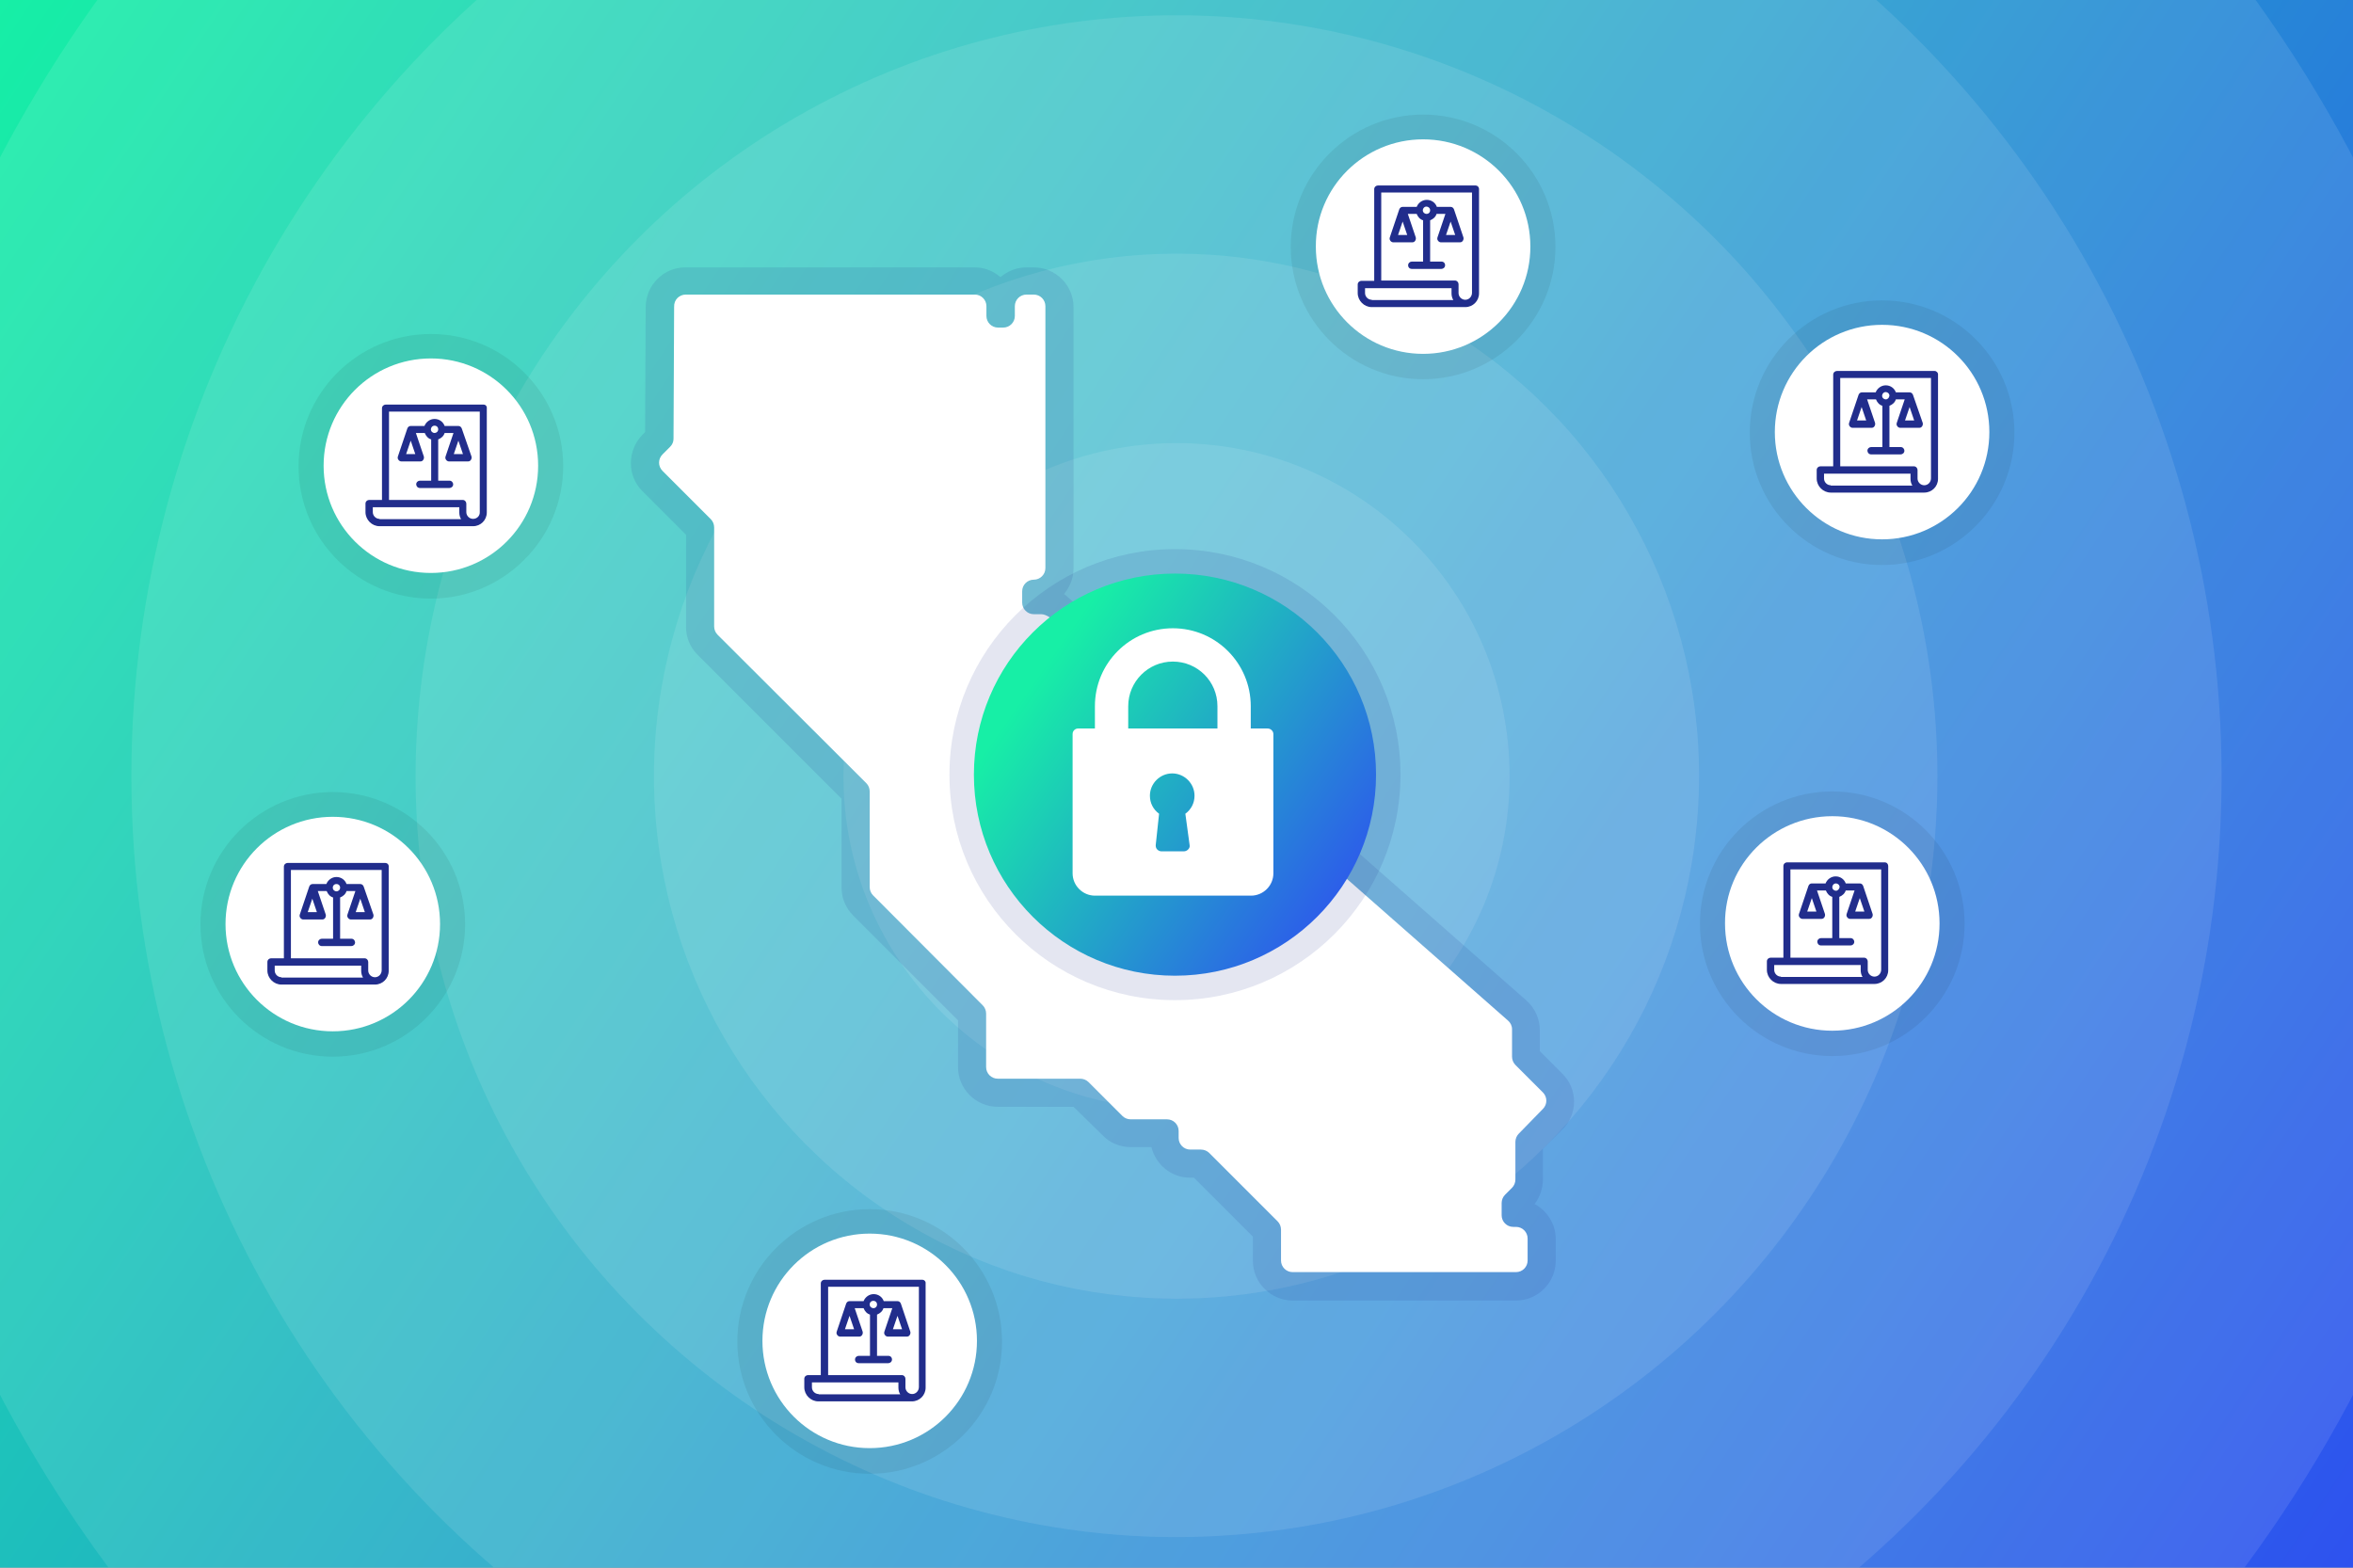
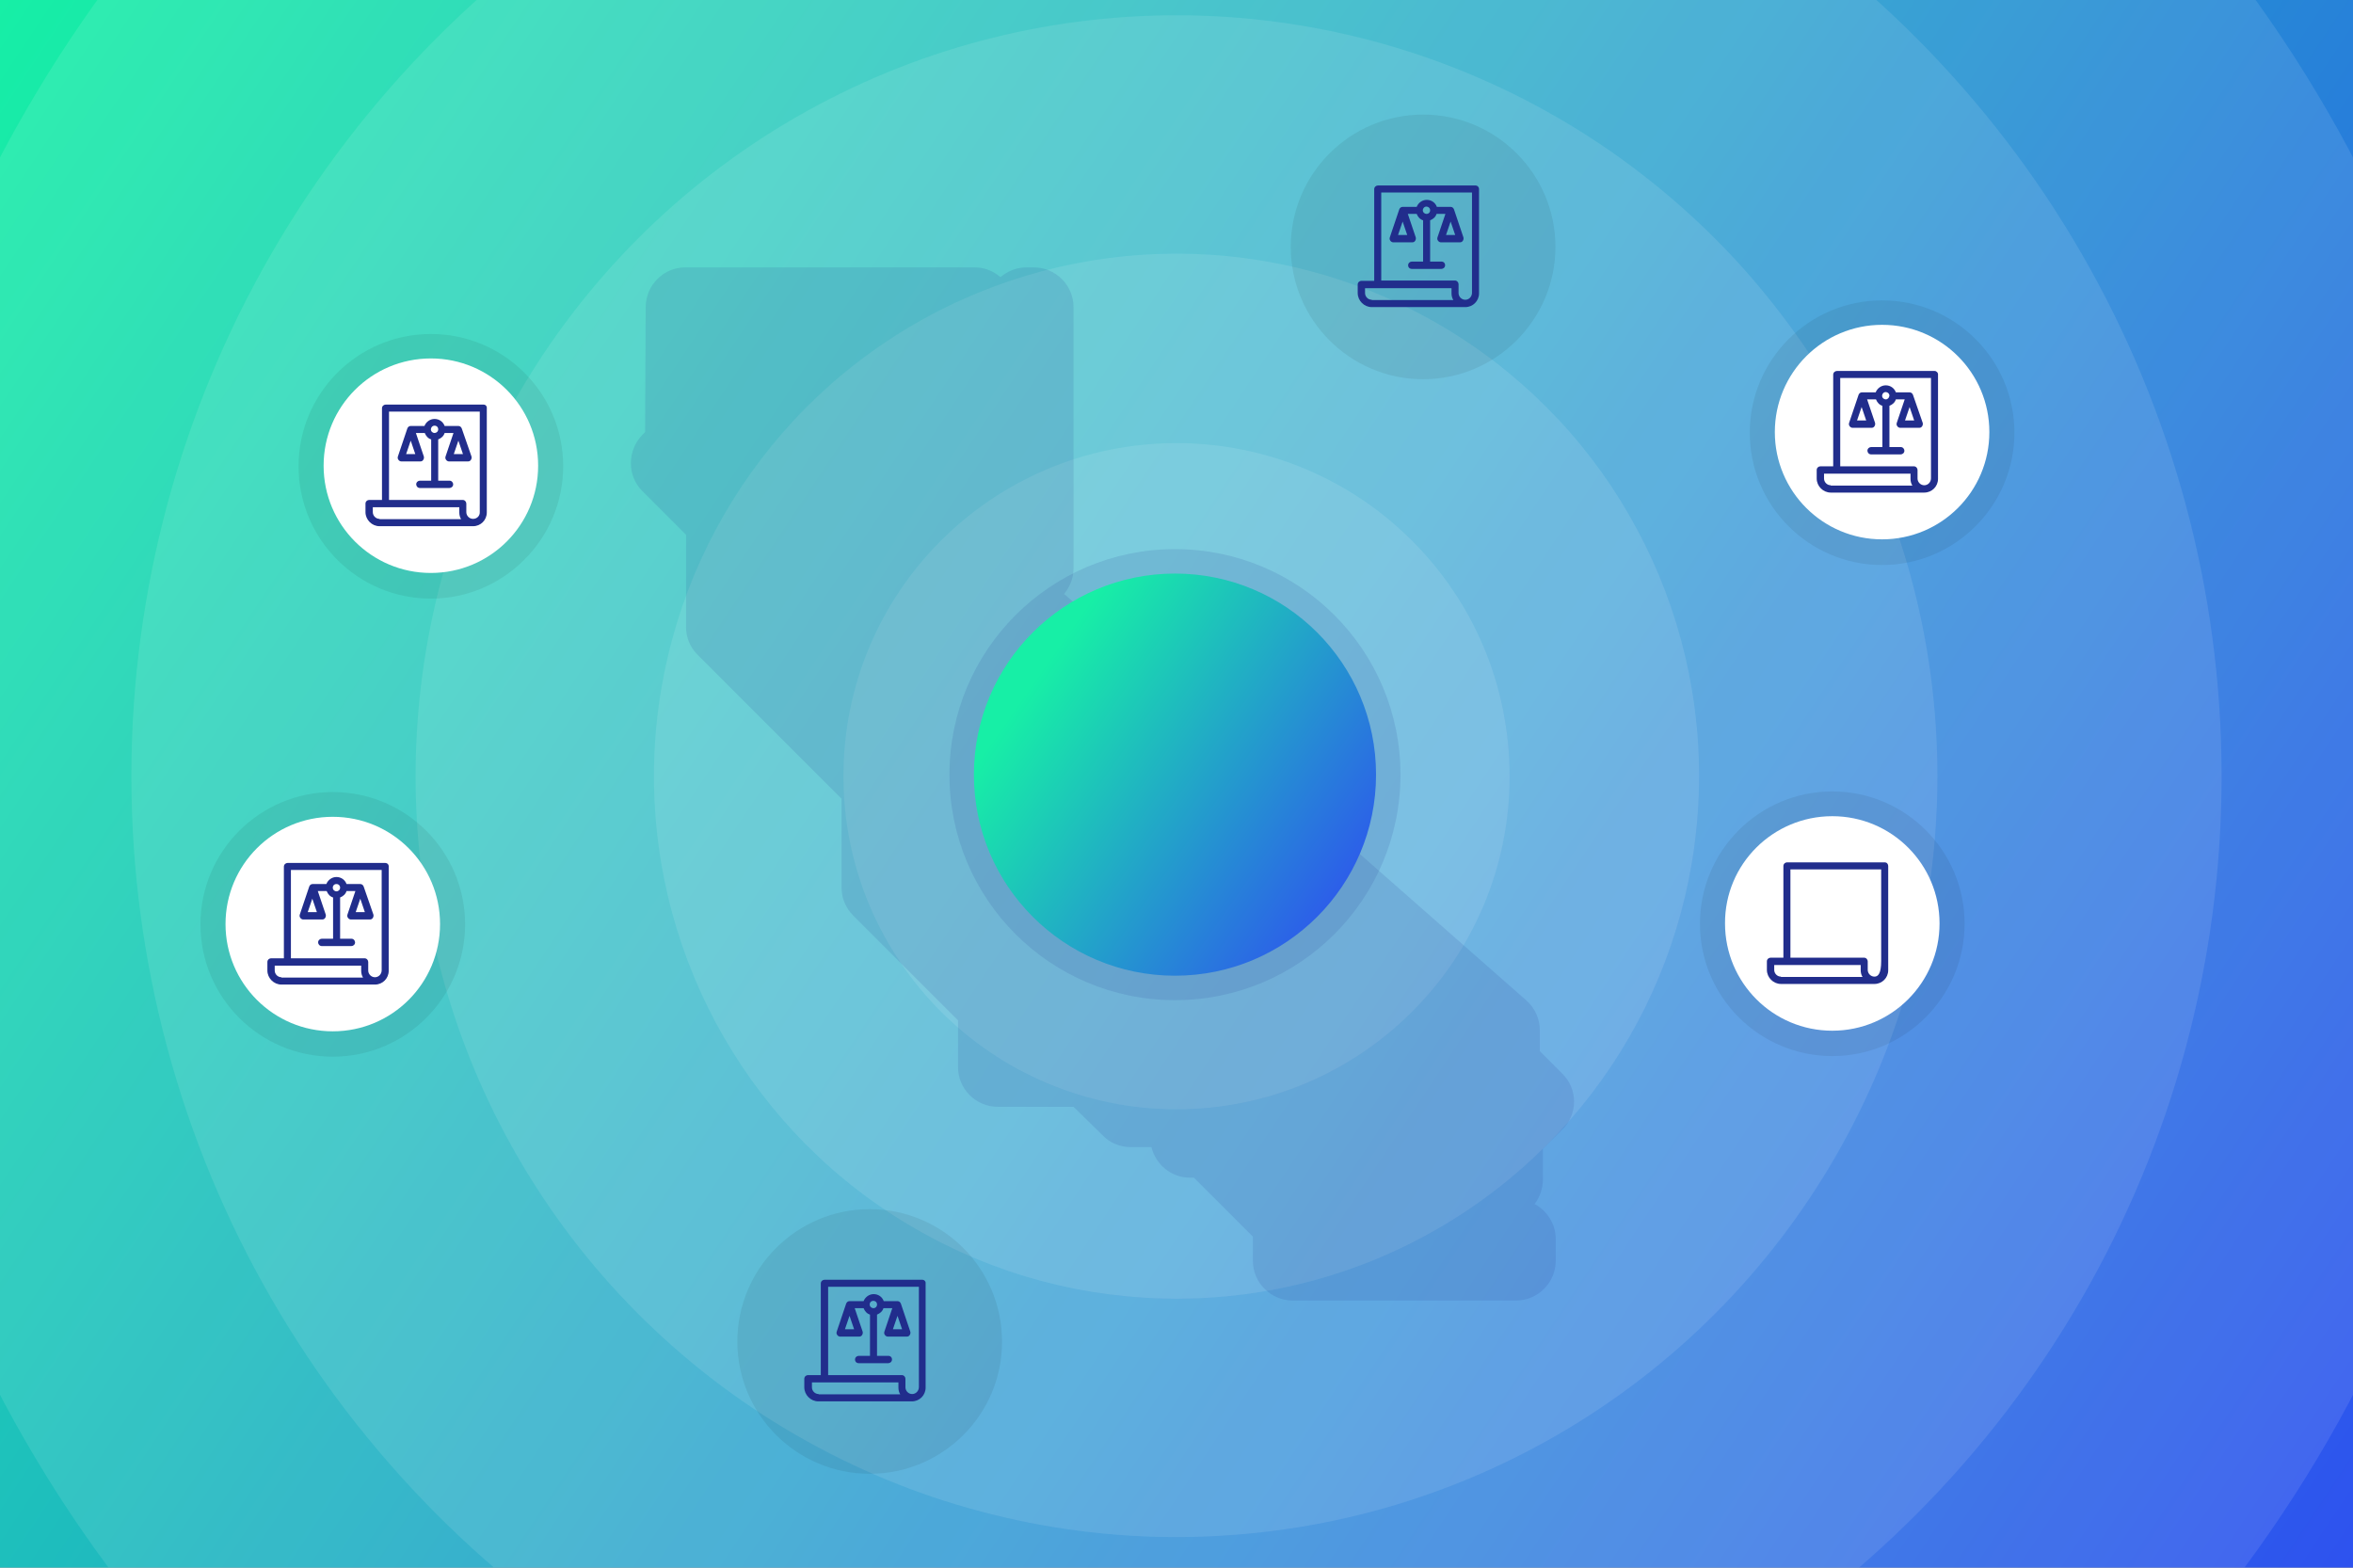
<svg xmlns="http://www.w3.org/2000/svg" xmlns:xlink="http://www.w3.org/1999/xlink" version="1.1" id="Layer_1" x="0px" y="0px" width="770px" height="513px" viewBox="0 0 770 513" style="enable-background:new 0 0 770 513;" xml:space="preserve">
  <rect x="0" y="0" width="770" height="513" fill="#808080" stroke="none" />
  <style type="text/css">
	
		.st0{clip-path:url(#SVGID_00000163769285490218658660000002512285123319277494_);fill:url(#SVGID_00000022527055808976431930000007339801245066588578_);}
	.st1{opacity:0.1;clip-path:url(#SVGID_00000163769285490218658660000002512285123319277494_);}
	.st2{fill:#FFFFFF;}
	
		.st3{opacity:0.12;clip-path:url(#SVGID_00000163769285490218658660000002512285123319277494_);fill:#212D8C;enable-background:new    ;}
	.st4{clip-path:url(#SVGID_00000163769285490218658660000002512285123319277494_);fill:#FFFFFF;}
	
		.st5{clip-path:url(#SVGID_00000163769285490218658660000002512285123319277494_);fill:url(#SVGID_00000066499946698725843850000005881856384355401392_);}
	.st6{clip-path:url(#SVGID_00000163769285490218658660000002512285123319277494_);}
	.st7{opacity:7.000000e-02;enable-background:new    ;}
	.st8{fill:#212D8C;}
</style>
  <g>
</g>
  <g>
</g>
  <g>
</g>
  <g>
</g>
  <g>
</g>
  <g>
</g>
  <g>
</g>
  <g>
</g>
  <g>
</g>
  <g>
</g>
  <g>
</g>
  <g>
</g>
  <g>
</g>
  <g>
</g>
  <g>
</g>
  <g>
    <defs>
      <rect id="SVGID_1_" width="770" height="513" />
    </defs>
    <clipPath id="SVGID_00000080177092213703322370000000622543664241055366_">
      <use xlink:href="#SVGID_1_" style="overflow:visible;" />
    </clipPath>
    <linearGradient id="SVGID_00000152252929511333228260000005461200045447673499_" gradientUnits="userSpaceOnUse" x1="4.438871e-06" y1="514" x2="770" y2="1" gradientTransform="matrix(1 0 0 -1 0 514)">
      <stop offset="0" style="stop-color:#17EFA6" />
      <stop offset="1" style="stop-color:#2E52EF" />
    </linearGradient>
    <rect style="clip-path:url(#SVGID_00000080177092213703322370000000622543664241055366_);fill:url(#SVGID_00000152252929511333228260000005461200045447673499_);" width="770" height="513" />
    <g style="opacity:0.1;clip-path:url(#SVGID_00000080177092213703322370000000622543664241055366_);">
      <circle class="st2" cx="385" cy="254" r="109" />
    </g>
    <g style="opacity:0.1;clip-path:url(#SVGID_00000080177092213703322370000000622543664241055366_);">
      <circle class="st2" cx="385" cy="254" r="171" />
    </g>
    <g style="opacity:0.1;clip-path:url(#SVGID_00000080177092213703322370000000622543664241055366_);">
      <circle class="st2" cx="385" cy="254" r="249" />
    </g>
    <g style="opacity:0.1;clip-path:url(#SVGID_00000080177092213703322370000000622543664241055366_);">
      <circle class="st2" cx="385" cy="254" r="342" />
    </g>
    <g style="opacity:0.1;clip-path:url(#SVGID_00000080177092213703322370000000622543664241055366_);">
      <circle class="st2" cx="385" cy="254" r="435" />
    </g>
    <path style="opacity:0.12;clip-path:url(#SVGID_00000080177092213703322370000000622543664241055366_);fill:#212D8C;enable-background:new    ;" d="   M423,425.6c-7.1,0-13-5.8-13-13v-7.9l-19.3-19.3h-1.3c-6.1,0-11.2-4.3-12.6-10H370c-3.5,0-6.8-1.4-9.1-3.8l-9.6-9.4h-24.8   c-7.1,0-13-5.8-13-13v-15.3l-34.3-34.3c-2.5-2.5-3.8-5.7-3.8-9.1v-29.1l-47.1-47.1c-2.5-2.5-3.8-5.7-3.8-9.1v-30.2l-14.3-14.3   c-5-5-5-13.2,0-18.4l0.9-0.9l0.2-41c0.1-7.1,5.8-12.9,13-12.9h94.6c3.3,0,6.2,1.2,8.5,3.2c2.3-2,5.3-3.2,8.5-3.2h2.4   c7.1,0,13,5.8,13,13v85.5c0,3.2-1.2,6.1-3.1,8.4c0.4,0.3,0.7,0.5,1.1,0.9l150.2,132.1c2.8,2.5,4.4,6,4.4,9.8v6.8l7.4,7.4   c2.5,2.5,3.8,5.7,3.8,9.1s-1.4,6.8-3.8,9.1l-6.4,6.4v10c0,2.9-1,5.8-2.7,8c4,2.2,6.9,6.5,6.9,11.4v7.2c0,7.1-5.8,13-13,13H423z" />
-     <path style="clip-path:url(#SVGID_00000080177092213703322370000000622543664241055366_);fill:#FFFFFF;" d="M224.4,96.4H319   c2.1,0,3.8,1.7,3.8,3.8v3.2c0,2.1,1.7,3.8,3.8,3.8h1.7c2.1,0,3.8-1.7,3.8-3.8v-3.2c0-2.1,1.7-3.8,3.8-3.8h2.4   c2.1,0,3.8,1.7,3.8,3.8v85.7c0,2.1-1.7,3.8-3.8,3.8s-3.8,1.7-3.8,3.8v3.7c0,2.1,1.7,3.8,3.8,3.8h2.4c0.9,0,1.8,0.4,2.6,0.9   l150.2,132.1c0.8,0.7,1.3,1.7,1.3,2.8v9c0,1,0.4,2,1.1,2.7l9,9c1.5,1.5,1.5,3.9,0,5.4L497,371c-0.7,0.7-1.1,1.7-1.1,2.7V386   c0,1-0.4,2-1.1,2.7l-2.3,2.3c-0.7,0.7-1.1,1.7-1.1,2.7v4c0,2.1,1.7,3.8,3.8,3.8h0.9c2.1,0,3.8,1.7,3.8,3.8v7.2   c0,2.1-1.7,3.8-3.8,3.8h-73.1c-2.1,0-3.8-1.7-3.8-3.8v-10.1c0-1-0.4-2-1.1-2.7l-22.4-22.4c-0.7-0.7-1.7-1.1-2.7-1.1h-3.5   c-2.1,0-3.8-1.7-3.8-3.8v-2.3c0-2.1-1.7-3.8-3.8-3.8H370c-1,0-2-0.4-2.7-1.1l-11.1-11.1c-0.7-0.7-1.7-1.1-2.7-1.1h-27   c-2.1,0-3.8-1.7-3.8-3.8v-17.5c0-1-0.4-2-1.1-2.7L285.7,293c-0.7-0.7-1.1-1.7-1.1-2.7V259c0-1-0.4-2-1.1-2.7l-48.7-48.6   c-0.7-0.7-1.1-1.7-1.1-2.7v-32.4c0-1-0.4-2-1.1-2.7l-15.8-15.8c-1.5-1.5-1.5-3.9,0-5.4l2.5-2.5c0.7-0.7,1.1-1.6,1.1-2.6l0.2-43.2   C220.5,98.1,222.3,96.4,224.4,96.4L224.4,96.4z" />
    <circle style="opacity:0.12;clip-path:url(#SVGID_00000080177092213703322370000000622543664241055366_);fill:#212D8C;enable-background:new    ;" cx="384.5" cy="253.5" r="73.8" />
    <linearGradient id="SVGID_00000067919121100548782920000005778217060934986169_" gradientUnits="userSpaceOnUse" x1="339.157" y1="221.751" x2="447.037" y2="297.29">
      <stop offset="0" style="stop-color:#17EFA6" />
      <stop offset="1" style="stop-color:#2E52EF" />
    </linearGradient>
    <circle style="clip-path:url(#SVGID_00000080177092213703322370000000622543664241055366_);fill:url(#SVGID_00000067919121100548782920000005778217060934986169_);" cx="384.5" cy="253.5" r="65.8" />
-     <path style="clip-path:url(#SVGID_00000080177092213703322370000000622543664241055366_);fill:#FFFFFF;" d="M414.8,238.4h-5.5v-7.3   c0-14.1-11.4-25.5-25.5-25.5c-14.1,0-25.5,11.4-25.5,25.5v7.3h-5.5c-1,0-1.8,0.8-1.8,1.8v45.6c0,4,3.3,7.3,7.3,7.3h51.1   c4,0,7.3-3.3,7.3-7.3v-45.6C416.7,239.3,415.9,238.4,414.8,238.4z M389.3,276.6c0.1,0.5-0.1,1-0.5,1.4c-0.4,0.4-0.9,0.6-1.4,0.6   h-7.3c-0.5,0-1-0.2-1.4-0.6c-0.4-0.4-0.5-0.9-0.5-1.4l1.1-10.3c-1.9-1.4-3-3.5-3-5.9c0-4,3.3-7.3,7.3-7.3c4,0,7.3,3.3,7.3,7.3   c0,2.4-1.1,4.5-3,5.9L389.3,276.6z M398.4,238.4h-29.2v-7.3c0-8,6.5-14.6,14.6-14.6s14.6,6.5,14.6,14.6V238.4z" />
    <g style="clip-path:url(#SVGID_00000080177092213703322370000000622543664241055366_);">
      <path class="st7" d="M465.7,124.1c-23.9,0-43.3-19.4-43.3-43.3s19.4-43.3,43.3-43.3c23.9,0,43.3,19.4,43.3,43.3    C509,104.6,489.6,124.1,465.7,124.1z" />
-       <path class="st2" d="M465.7,45.6L465.7,45.6c19.4,0,35.1,15.7,35.1,35.1l0,0c0,19.4-15.7,35.1-35.1,35.1l0,0    c-19.4,0-35.1-15.7-35.1-35.1l0,0C430.5,61.3,446.3,45.6,465.7,45.6z" />
      <g>
        <path class="st8" d="M482.9,60.7h-32c-0.6,0-1.2,0.5-1.2,1.2v30h-4.2c-0.6,0-1.2,0.5-1.2,1.2v2.8c0,2.5,2.1,4.6,4.6,4.6h30.6h0     c2.5,0,4.5-2,4.5-4.5v0v0V93V61.9C484,61.2,483.5,60.7,482.9,60.7L482.9,60.7z M448.9,98.1c-1.2,0-2.2-1-2.2-2.2v-1.6h28.3v1.7     c0,0.8,0.2,1.6,0.6,2.2h-24.7H448.9z M479.5,98.1c-1.2,0-2.2-1-2.2-2.2c0,0,0,0,0,0V93c0-0.6-0.5-1.2-1.2-1.2H452V63h29.7v30v2.8     C481.7,97.1,480.7,98.1,479.5,98.1z" />
        <path class="st8" d="M475.8,68.5c-0.2-0.5-0.6-0.8-1.1-0.8h-4.5c-0.5-1.4-1.8-2.3-3.3-2.3s-2.8,1-3.3,2.3H459     c-0.5,0-0.9,0.3-1.1,0.8l-3.1,9.2c-0.1,0.4-0.1,0.7,0.2,1.1c0.2,0.3,0.6,0.5,0.9,0.5h6.3c0.4,0,0.7-0.2,0.9-0.5     c0.2-0.3,0.3-0.7,0.2-1.1l-2.6-7.7h2.9c0.4,1,1.1,1.8,2.1,2.1v13.5H462c-0.6,0-1.2,0.5-1.2,1.2s0.5,1.2,1.2,1.2h9.7     c0.6,0,1.2-0.5,1.2-1.2s-0.5-1.2-1.2-1.2H468V72.1c1-0.4,1.8-1.1,2.1-2.1h2.9l-2.6,7.7c-0.1,0.4-0.1,0.7,0.2,1.1     c0.2,0.3,0.6,0.5,0.9,0.5h6.3c0.4,0,0.7-0.2,0.9-0.5c0.2-0.3,0.3-0.7,0.2-1.1L475.8,68.5z M457.5,76.9l1.5-4.4l1.5,4.4H457.5z      M466.8,70c-0.6,0-1.2-0.5-1.2-1.2c0-0.6,0.5-1.2,1.2-1.2c0.6,0,1.2,0.5,1.2,1.2C468,69.5,467.5,70,466.8,70z M473.2,76.9     l1.5-4.4l1.5,4.4H473.2z" />
      </g>
    </g>
    <g style="clip-path:url(#SVGID_00000080177092213703322370000000622543664241055366_);">
      <path class="st7" d="M599.6,345.6c-23.9,0-43.3-19.4-43.3-43.3c0-23.9,19.4-43.3,43.3-43.3c23.9,0,43.3,19.4,43.3,43.3    C642.9,326.1,623.5,345.6,599.6,345.6z" />
      <path class="st2" d="M599.6,267.1L599.6,267.1c19.4,0,35.1,15.7,35.1,35.1l0,0c0,19.4-15.7,35.1-35.1,35.1l0,0    c-19.4,0-35.1-15.7-35.1-35.1l0,0C564.4,282.8,580.2,267.1,599.6,267.1z" />
      <g>
-         <path class="st8" d="M616.8,282.2h-32c-0.6,0-1.2,0.5-1.2,1.2v30h-4.2c-0.6,0-1.2,0.5-1.2,1.2v2.8c0,2.5,2.1,4.6,4.6,4.6h30.6h0     c2.5,0,4.5-2,4.5-4.5v0v0v-2.8v-31.2C617.9,282.7,617.4,282.2,616.8,282.2L616.8,282.2z M582.8,319.6c-1.2,0-2.2-1-2.2-2.2v-1.6     h28.3v1.7c0,0.8,0.2,1.6,0.6,2.2h-24.7H582.8z M613.4,319.6c-1.2,0-2.2-1-2.2-2.2c0,0,0,0,0,0v-2.8c0-0.6-0.5-1.2-1.2-1.2h-24.1     v-28.9h29.7v30v2.8C615.6,318.6,614.6,319.6,613.4,319.6z" />
-         <path class="st8" d="M609.7,289.9c-0.2-0.5-0.6-0.8-1.1-0.8H604c-0.5-1.4-1.8-2.3-3.3-2.3c-1.5,0-2.8,1-3.3,2.3h-4.5     c-0.5,0-0.9,0.3-1.1,0.8l-3.1,9.2c-0.1,0.4-0.1,0.7,0.2,1.1c0.2,0.3,0.6,0.5,0.9,0.5h6.3c0.4,0,0.7-0.2,0.9-0.5s0.3-0.7,0.2-1.1     l-2.6-7.7h2.9c0.4,1,1.1,1.8,2.1,2.1v13.5h-3.7c-0.6,0-1.2,0.5-1.2,1.2c0,0.6,0.5,1.2,1.2,1.2h9.7c0.6,0,1.2-0.5,1.2-1.2     c0-0.6-0.5-1.2-1.2-1.2h-3.7v-13.5c1-0.4,1.8-1.1,2.1-2.1h2.9l-2.6,7.7c-0.1,0.4-0.1,0.7,0.2,1.1c0.2,0.3,0.6,0.5,0.9,0.5h6.3     c0.4,0,0.7-0.2,0.9-0.5c0.2-0.3,0.3-0.7,0.2-1.1L609.7,289.9z M591.4,298.3l1.5-4.4l1.5,4.4H591.4z M600.8,291.5     c-0.6,0-1.2-0.5-1.2-1.2c0-0.6,0.5-1.2,1.2-1.2c0.6,0,1.2,0.5,1.2,1.2C601.9,290.9,601.4,291.5,600.8,291.5z M607.1,298.3     l1.5-4.4l1.5,4.4H607.1z" />
+         <path class="st8" d="M616.8,282.2h-32c-0.6,0-1.2,0.5-1.2,1.2v30h-4.2c-0.6,0-1.2,0.5-1.2,1.2v2.8c0,2.5,2.1,4.6,4.6,4.6h30.6h0     c2.5,0,4.5-2,4.5-4.5v0v0v-2.8v-31.2C617.9,282.7,617.4,282.2,616.8,282.2L616.8,282.2z M582.8,319.6c-1.2,0-2.2-1-2.2-2.2v-1.6     h28.3v1.7c0,0.8,0.2,1.6,0.6,2.2h-24.7H582.8z M613.4,319.6c-1.2,0-2.2-1-2.2-2.2c0,0,0,0,0,0v-2.8c0-0.6-0.5-1.2-1.2-1.2h-24.1     v-28.9h29.7v30C615.6,318.6,614.6,319.6,613.4,319.6z" />
      </g>
    </g>
    <g style="clip-path:url(#SVGID_00000080177092213703322370000000622543664241055366_);">
      <path class="st7" d="M284.6,482.3c-23.9,0-43.3-19.4-43.3-43.3c0-23.9,19.4-43.3,43.3-43.3c23.9,0,43.3,19.4,43.3,43.3    C328,462.8,308.6,482.3,284.6,482.3z" />
-       <path class="st2" d="M284.6,403.7L284.6,403.7c19.4,0,35.1,15.7,35.1,35.1l0,0c0,19.4-15.7,35.1-35.1,35.1l0,0    c-19.4,0-35.1-15.7-35.1-35.1l0,0C249.5,419.4,265.2,403.7,284.6,403.7z" />
      <g>
        <path class="st8" d="M301.8,418.8h-32c-0.6,0-1.2,0.5-1.2,1.2v30h-4.2c-0.6,0-1.2,0.5-1.2,1.2v2.8c0,2.5,2.1,4.6,4.6,4.6h30.6h0     c2.5,0,4.5-2,4.5-4.5v0v0v-2.8V420C303,419.4,302.5,418.8,301.8,418.8L301.8,418.8z M267.9,456.2c-1.2,0-2.2-1-2.2-2.2v-1.6h28.3     v1.7c0,0.8,0.2,1.6,0.6,2.2h-24.7H267.9z M298.5,456.2c-1.2,0-2.2-1-2.2-2.2c0,0,0,0,0,0v-2.8c0-0.6-0.5-1.2-1.2-1.2H271v-28.9     h29.7v30v2.8C300.7,455.2,299.7,456.2,298.5,456.2z" />
        <path class="st8" d="M294.8,426.6c-0.2-0.5-0.6-0.8-1.1-0.8h-4.5c-0.5-1.4-1.8-2.3-3.3-2.3s-2.8,1-3.3,2.3H278     c-0.5,0-0.9,0.3-1.1,0.8l-3.1,9.2c-0.1,0.4-0.1,0.7,0.2,1.1c0.2,0.3,0.6,0.5,0.9,0.5h6.3c0.4,0,0.7-0.2,0.9-0.5     c0.2-0.3,0.3-0.7,0.2-1.1l-2.6-7.7h2.9c0.4,1,1.1,1.8,2.1,2.1v13.5H281c-0.6,0-1.2,0.5-1.2,1.2s0.5,1.2,1.2,1.2h9.7     c0.6,0,1.2-0.5,1.2-1.2s-0.5-1.2-1.2-1.2H287v-13.5c1-0.4,1.8-1.1,2.1-2.1h2.9l-2.6,7.7c-0.1,0.4-0.1,0.7,0.2,1.1     c0.2,0.3,0.6,0.5,0.9,0.5h6.3c0.4,0,0.7-0.2,0.9-0.5c0.2-0.3,0.3-0.7,0.2-1.1L294.8,426.6z M276.5,435l1.5-4.4l1.5,4.4H276.5z      M285.8,428.1c-0.6,0-1.2-0.5-1.2-1.2s0.5-1.2,1.2-1.2s1.2,0.5,1.2,1.2S286.5,428.1,285.8,428.1z M292.2,435l1.5-4.4l1.5,4.4     H292.2z" />
      </g>
    </g>
    <g style="clip-path:url(#SVGID_00000080177092213703322370000000622543664241055366_);">
      <path class="st7" d="M108.9,345.8c-23.9,0-43.3-19.4-43.3-43.3c0-23.9,19.4-43.3,43.3-43.3s43.3,19.4,43.3,43.3    C152.2,326.3,132.8,345.8,108.9,345.8z" />
      <path class="st2" d="M108.9,267.3L108.9,267.3c19.4,0,35.1,15.7,35.1,35.1l0,0c0,19.4-15.7,35.1-35.1,35.1l0,0    c-19.4,0-35.1-15.7-35.1-35.1l0,0C73.8,283,89.5,267.3,108.9,267.3z" />
      <g>
        <path class="st8" d="M126.1,282.4h-32c-0.6,0-1.2,0.5-1.2,1.2v30h-4.2c-0.6,0-1.2,0.5-1.2,1.2v2.8c0,2.5,2.1,4.6,4.6,4.6h30.6h0     c2.5,0,4.5-2,4.5-4.5v0v0v-2.8v-31.2C127.3,282.9,126.7,282.4,126.1,282.4L126.1,282.4z M92.1,319.8c-1.2,0-2.2-1-2.2-2.2v-1.6     h28.3v1.7c0,0.8,0.2,1.6,0.6,2.2H94.1H92.1z M122.7,319.8c-1.2,0-2.2-1-2.2-2.2c0,0,0,0,0,0v-2.8c0-0.6-0.5-1.2-1.2-1.2H95.2     v-28.9h29.7v30v2.8C124.9,318.8,123.9,319.8,122.7,319.8z" />
        <path class="st8" d="M119,290.1c-0.2-0.5-0.6-0.8-1.1-0.8h-4.5c-0.5-1.4-1.8-2.3-3.3-2.3c-1.5,0-2.8,1-3.3,2.3h-4.5     c-0.5,0-0.9,0.3-1.1,0.8l-3.1,9.2c-0.1,0.4-0.1,0.7,0.2,1.1c0.2,0.3,0.6,0.5,0.9,0.5h6.3c0.4,0,0.7-0.2,0.9-0.5     c0.2-0.3,0.3-0.7,0.2-1.1l-2.6-7.7h2.9c0.4,1,1.1,1.8,2.1,2.1v13.5h-3.7c-0.6,0-1.2,0.5-1.2,1.2c0,0.6,0.5,1.2,1.2,1.2h9.7     c0.6,0,1.2-0.5,1.2-1.2c0-0.6-0.5-1.2-1.2-1.2h-3.7v-13.5c1-0.4,1.8-1.1,2.1-2.1h2.9l-2.6,7.7c-0.1,0.4-0.1,0.7,0.2,1.1     c0.2,0.3,0.6,0.5,0.9,0.5h6.3c0.4,0,0.7-0.2,0.9-0.5c0.2-0.3,0.3-0.7,0.2-1.1L119,290.1z M100.7,298.5l1.5-4.4l1.5,4.4H100.7z      M110.1,291.7c-0.6,0-1.2-0.5-1.2-1.2s0.5-1.2,1.2-1.2s1.2,0.5,1.2,1.2S110.7,291.7,110.1,291.7z M116.4,298.5l1.5-4.4l1.5,4.4     H116.4z" />
      </g>
    </g>
    <g style="clip-path:url(#SVGID_00000080177092213703322370000000622543664241055366_);">
      <path class="st7" d="M141,195.9c-23.9,0-43.3-19.4-43.3-43.3s19.4-43.3,43.3-43.3s43.3,19.4,43.3,43.3    C184.3,176.3,164.9,195.9,141,195.9z" />
      <path class="st2" d="M141,117.3L141,117.3c19.4,0,35.1,15.7,35.1,35.1l0,0c0,19.4-15.7,35.1-35.1,35.1l0,0    c-19.4,0-35.1-15.7-35.1-35.1l0,0C105.9,133,121.6,117.3,141,117.3z" />
      <g>
        <path class="st8" d="M158.2,132.4h-32c-0.6,0-1.2,0.5-1.2,1.2v30h-4.2c-0.6,0-1.2,0.5-1.2,1.2v2.8c0,2.5,2.1,4.6,4.6,4.6h30.6h0     c2.5,0,4.5-2,4.5-4.5v0v0v-2.8v-31.2C159.4,132.9,158.9,132.4,158.2,132.4L158.2,132.4z M124.2,169.8c-1.2,0-2.2-1-2.2-2.2v-1.6     h28.3v1.7c0,0.8,0.2,1.6,0.6,2.2h-24.7H124.2z M154.8,169.8c-1.2,0-2.2-1-2.2-2.2c0,0,0,0,0,0v-2.8c0-0.6-0.5-1.2-1.2-1.2h-24.1     v-28.9h29.7v30v2.8C157.1,168.8,156.1,169.8,154.8,169.8z" />
        <path class="st8" d="M151.1,140.2c-0.2-0.5-0.6-0.8-1.1-0.8h-4.5c-0.5-1.4-1.8-2.3-3.3-2.3s-2.8,1-3.3,2.3h-4.5     c-0.5,0-0.9,0.3-1.1,0.8l-3.1,9.2c-0.1,0.4-0.1,0.7,0.2,1.1c0.2,0.3,0.6,0.5,0.9,0.5h6.3c0.4,0,0.7-0.2,0.9-0.5     c0.2-0.3,0.3-0.7,0.2-1.1l-2.6-7.7h2.9c0.4,1,1.1,1.8,2.1,2.1v13.5h-3.7c-0.6,0-1.2,0.5-1.2,1.2c0,0.6,0.5,1.2,1.2,1.2h9.7     c0.6,0,1.2-0.5,1.2-1.2c0-0.6-0.5-1.2-1.2-1.2h-3.7v-13.5c1-0.4,1.8-1.1,2.1-2.1h2.9l-2.6,7.7c-0.1,0.4-0.1,0.7,0.2,1.1     c0.2,0.3,0.6,0.5,0.9,0.5h6.3c0.4,0,0.7-0.2,0.9-0.5c0.2-0.3,0.3-0.7,0.2-1.1L151.1,140.2z M132.9,148.6l1.5-4.4l1.5,4.4H132.9z      M142.2,141.7c-0.6,0-1.2-0.5-1.2-1.2c0-0.6,0.5-1.2,1.2-1.2s1.2,0.5,1.2,1.2C143.4,141.2,142.8,141.7,142.2,141.7z M148.5,148.6     l1.5-4.4l1.5,4.4H148.5z" />
      </g>
    </g>
    <g style="clip-path:url(#SVGID_00000080177092213703322370000000622543664241055366_);">
      <path class="st7" d="M615.9,184.9c-23.9,0-43.3-19.4-43.3-43.3s19.4-43.3,43.3-43.3s43.3,19.4,43.3,43.3    C659.2,165.4,639.8,184.9,615.9,184.9z" />
      <path class="st2" d="M615.9,106.3L615.9,106.3c19.4,0,35.1,15.7,35.1,35.1l0,0c0,19.4-15.7,35.1-35.1,35.1l0,0    c-19.4,0-35.1-15.7-35.1-35.1l0,0C580.8,122,596.5,106.3,615.9,106.3z" />
      <g>
        <path class="st8" d="M633.1,121.4h-32c-0.6,0-1.2,0.5-1.2,1.2v30h-4.2c-0.6,0-1.2,0.5-1.2,1.2v2.8c0,2.5,2.1,4.6,4.6,4.6h30.6h0     c2.5,0,4.5-2,4.5-4.5v0v0v-2.8v-31.2C634.3,122,633.7,121.4,633.1,121.4L633.1,121.4z M599.1,158.8c-1.2,0-2.2-1-2.2-2.2v-1.6     h28.3v1.7c0,0.8,0.2,1.6,0.6,2.2h-24.7H599.1z M629.7,158.8c-1.2,0-2.2-1-2.2-2.2c0,0,0,0,0,0v-2.8c0-0.6-0.5-1.2-1.2-1.2h-24.1     v-28.9h29.7v30v2.8C631.9,157.8,630.9,158.8,629.7,158.8z" />
        <path class="st8" d="M626,129.2c-0.2-0.5-0.6-0.8-1.1-0.8h-4.5c-0.5-1.4-1.8-2.3-3.3-2.3c-1.5,0-2.8,1-3.3,2.3h-4.5     c-0.5,0-0.9,0.3-1.1,0.8l-3.1,9.2c-0.1,0.4-0.1,0.7,0.2,1.1c0.2,0.3,0.6,0.5,0.9,0.5h6.3c0.4,0,0.7-0.2,0.9-0.5     c0.2-0.3,0.3-0.7,0.2-1.1l-2.6-7.7h2.9c0.4,1,1.1,1.8,2.1,2.1v13.5h-3.7c-0.6,0-1.2,0.5-1.2,1.2c0,0.6,0.5,1.2,1.2,1.2h9.7     c0.6,0,1.2-0.5,1.2-1.2c0-0.6-0.5-1.2-1.2-1.2h-3.7v-13.5c1-0.4,1.8-1.1,2.1-2.1h2.9l-2.6,7.7c-0.1,0.4-0.1,0.7,0.2,1.1     c0.2,0.3,0.6,0.5,0.9,0.5h6.3c0.4,0,0.7-0.2,0.9-0.5c0.2-0.3,0.3-0.7,0.2-1.1L626,129.2z M607.7,137.6l1.5-4.4l1.5,4.4H607.7z      M617.1,130.7c-0.6,0-1.2-0.5-1.2-1.2c0-0.6,0.5-1.2,1.2-1.2c0.6,0,1.2,0.5,1.2,1.2C618.2,130.2,617.7,130.7,617.1,130.7z      M623.4,137.6l1.5-4.4l1.5,4.4H623.4z" />
      </g>
    </g>
  </g>
</svg>